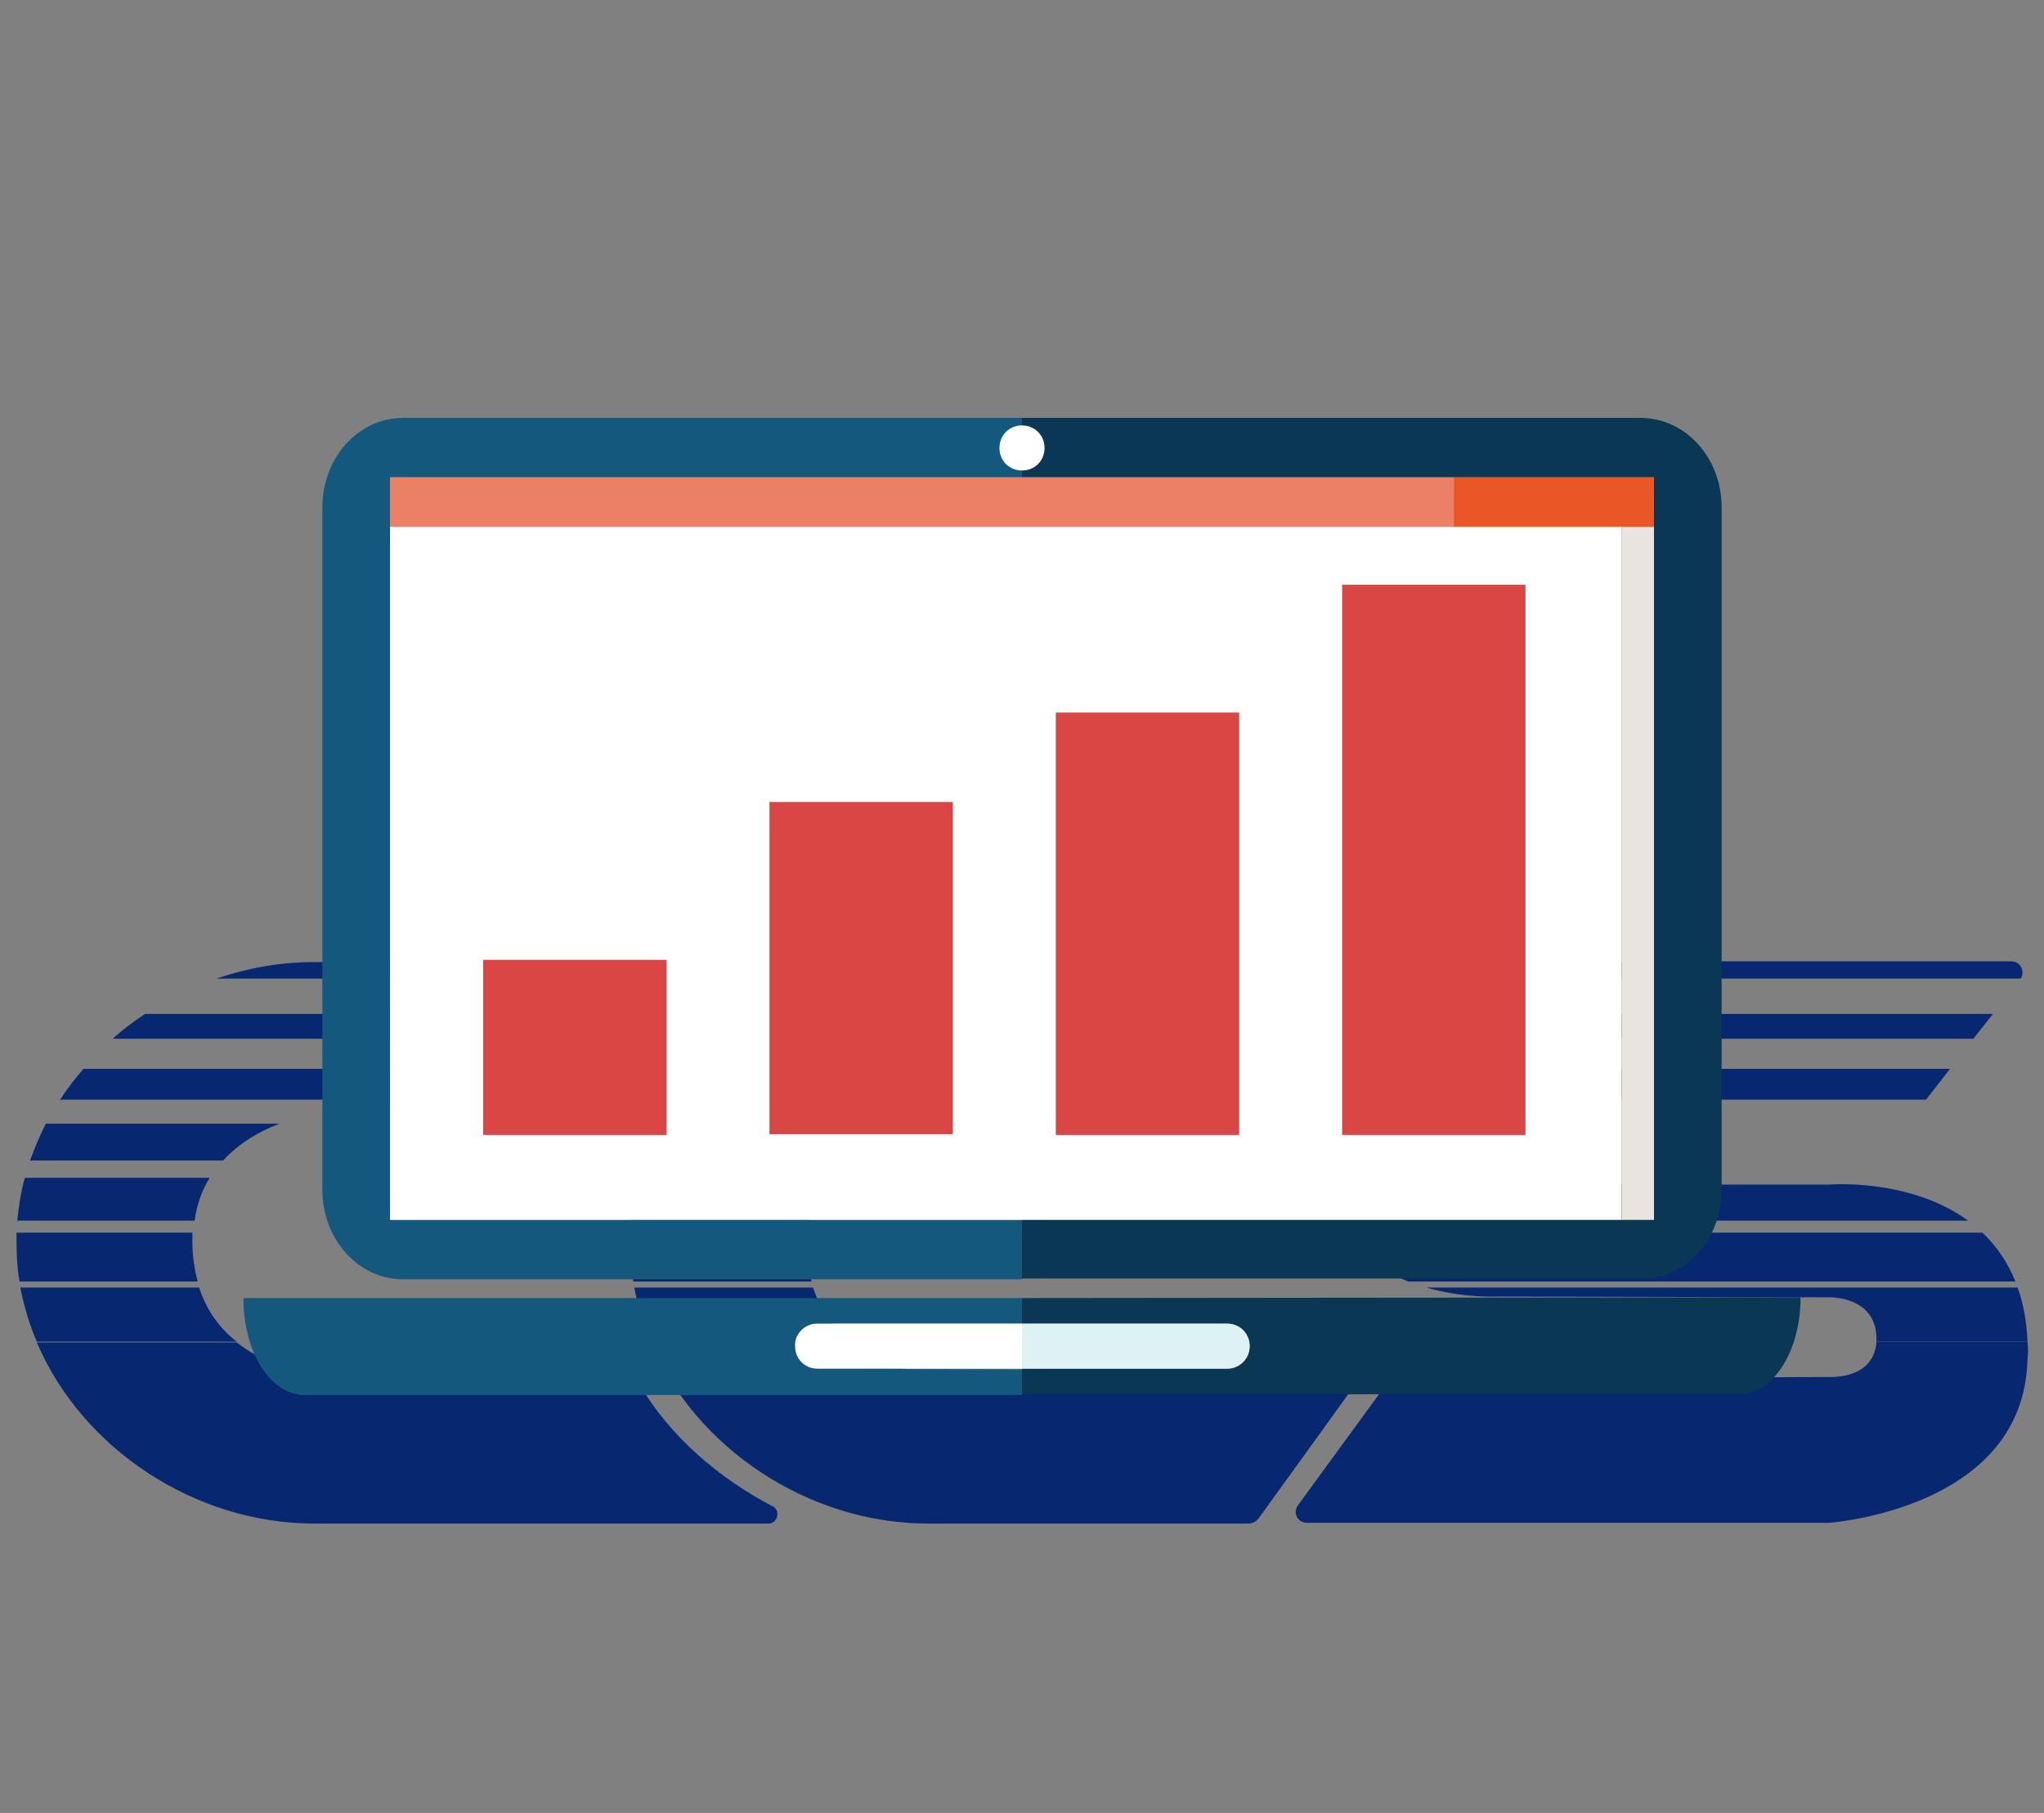
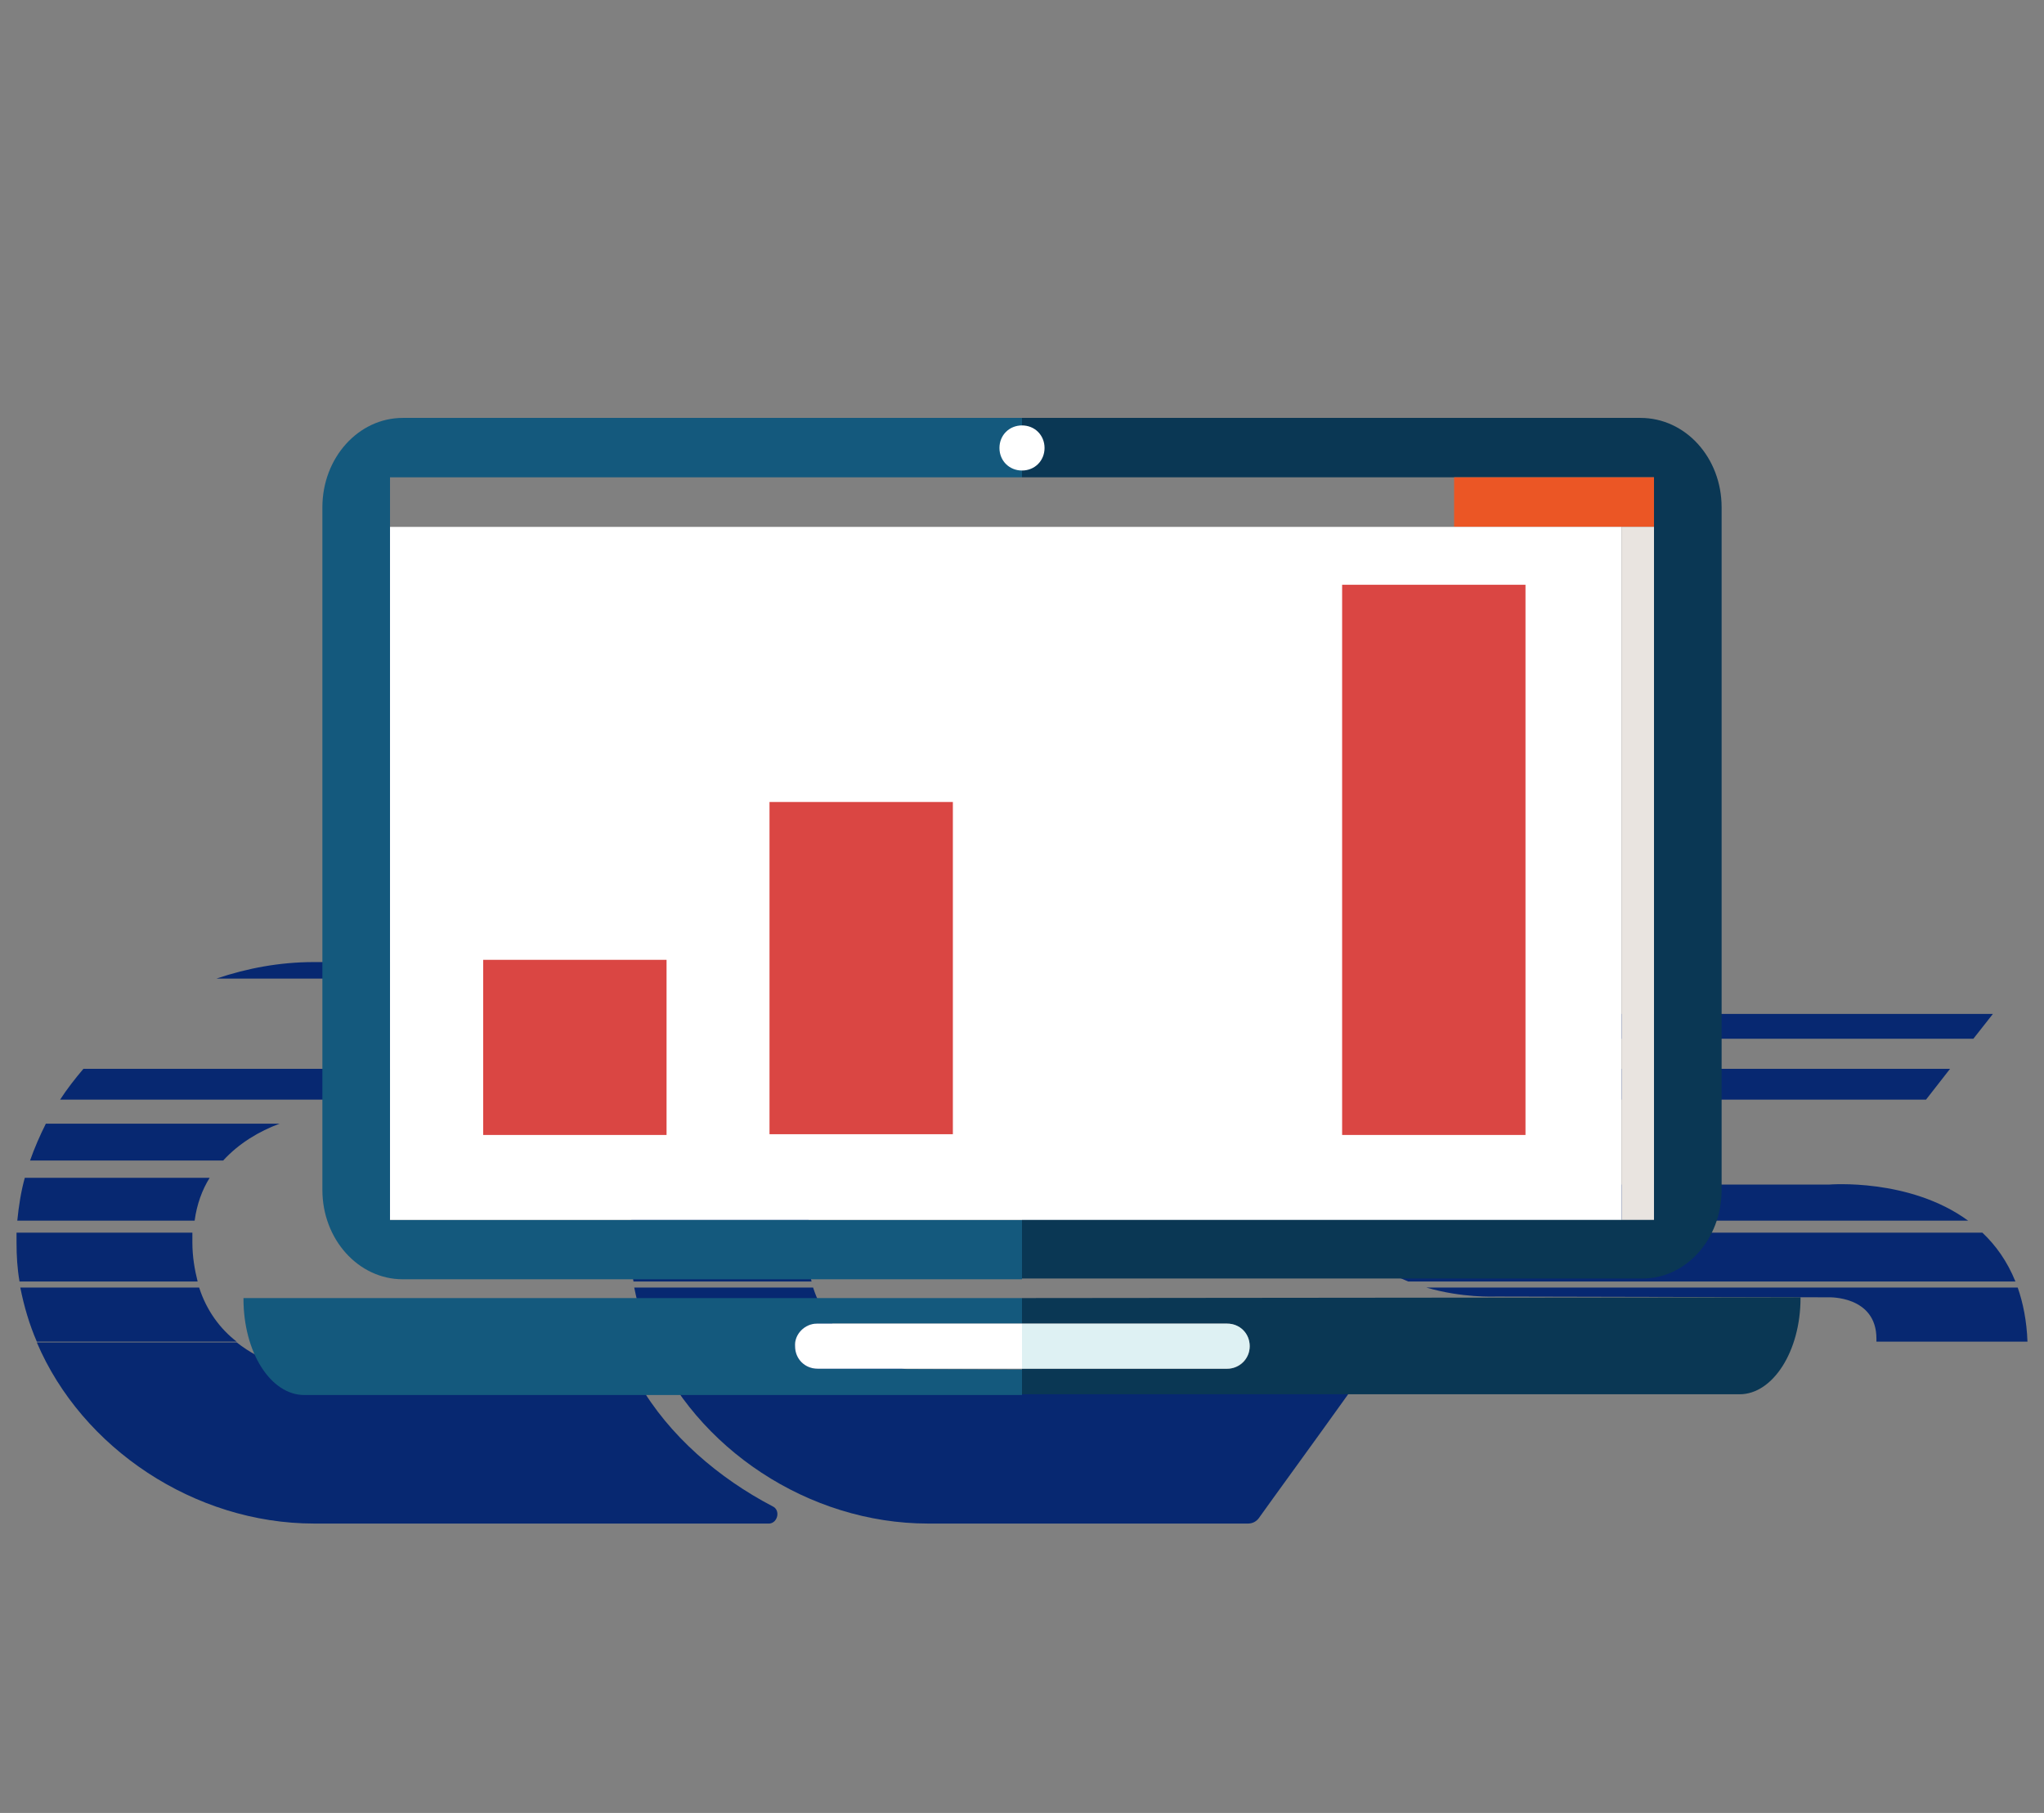
<svg xmlns="http://www.w3.org/2000/svg" version="1.1" id="Layer_2_00000042008533087218007640000010182438628677219971_" x="0px" y="0px" viewBox="0 0 272 241.2" style="enable-background:new 0 0 272 241.2;" xml:space="preserve">
  <rect x="0" y="0" width="272" height="241.2" fill="#808080" stroke="none" />
  <style type="text/css">
	.st0{fill:#072871;}
	.st1{fill:none;}
	.st2{fill:#14597D;}
	.st3{fill:#0A3754;}
	.st4{fill:#FFFFFF;}
	.st5{fill:#DEF1F3;}
	.st6{fill:#EC8064;}
	.st7{fill:#EB5625;}
	.st8{fill:#E9E4E0;}
	.st9{fill:#DA4643;}
</style>
  <g>
    <g>
      <path class="st0" d="M102.8,200.4C95.7,196.7,89,191,85,184c-0.2-0.4-0.6-0.6-1-0.6H48.1c0,0-9.9,0.5-16.6-4.8H4.9    c6,14.1,21,24.1,36.9,24.1h60.6C103.5,202.6,103.9,200.9,102.8,200.4z" />
      <path class="st0" d="M178.4,183.4h-48.5c0,0-9.9,0.5-16.6-4.8H86.6c6,14.1,21,24.1,36.9,24.1h42.6c0.6,0,1.1-0.3,1.4-0.7    c1.7-2.4,7.4-10.2,11.9-16.5C180,184.5,179.4,183.4,178.4,183.4z" />
-       <path class="st0" d="M269.8,178.5h-20.1c-0.3,4.9-5.8,4.7-6.2,4.7h-0.1l-57.6,0.2c-0.5,0-0.9,0.2-1.2,0.6l-11.9,16.3    c-0.7,1,0,2.3,1.2,2.3h69.6v0c1.9-0.2,25.8-2.5,26.3-21.7C269.9,180.1,269.9,179.3,269.8,178.5z" />
      <path class="st0" d="M26.5,171.3H2.7c0.5,2.5,1.2,4.9,2.2,7.2h26.6C29.3,176.8,27.5,174.4,26.5,171.3z" />
      <path class="st0" d="M113.2,178.5c-2.2-1.7-4-4.1-5-7.2H84.4c0.5,2.5,1.2,4.9,2.2,7.2H113.2z" />
      <path class="st0" d="M269.8,178.5c-0.1-2.8-0.6-5.2-1.3-7.2h-78.7c4.8,1.4,9,1.2,9.4,1.2h0.1l44.1,0.1c0,0,6.3-0.2,6.3,5.5    c0,0.2,0,0.3,0,0.4H269.8z" />
      <path class="st0" d="M25.6,165.3c0-0.4,0-0.9,0-1.3H2.2c0,0.4,0,0.9,0,1.3c0,1.8,0.1,3.5,0.4,5.2h23.7    C25.9,168.9,25.6,167.2,25.6,165.3z" />
      <path class="st0" d="M83.9,165.3c0,1.8,0.1,3.5,0.4,5.2H108c-0.4-1.5-0.7-3.2-0.7-5.2c0-0.4,0-0.9,0-1.3H83.9    C83.9,164.4,83.9,164.9,83.9,165.3z" />
      <path class="st0" d="M187.4,170.5h80.8c-1.1-2.7-2.6-4.8-4.4-6.5h-85.4C180.9,167.2,184.2,169.2,187.4,170.5z" />
      <path class="st0" d="M27.9,156.7H3.3c-0.5,1.8-0.8,3.7-1,5.7h23.6C26.2,160.2,26.9,158.3,27.9,156.7z" />
      <path class="st0" d="M109.6,156.7H85c-0.5,1.8-0.8,3.7-1,5.7h23.6C107.9,160.2,108.6,158.3,109.6,156.7z" />
      <path class="st0" d="M261.9,162.4c-7.8-5.7-18.5-4.8-18.5-4.8v0h-44.1c-0.1,0-0.2,0-0.2,0c-0.3-0.1-1.2-0.2-2.1-0.9h-22.1    c0.5,2.2,1.4,4.1,2.3,5.7H261.9z" />
      <path class="st0" d="M37.2,149.5H6.1c-0.8,1.6-1.5,3.2-2.1,4.9h25.7C31.8,152.1,34.5,150.5,37.2,149.5z" />
      <path class="st0" d="M87.8,149.5c-0.8,1.6-1.5,3.2-2.1,4.9h25.7c2.1-2.3,4.8-3.8,7.5-4.9H87.8z" />
      <path class="st0" d="M195.5,154.4c-0.2-0.5-0.2-1.2-0.2-1.9c0-1.3,0.2-2.2,0.6-3h-21.7c0,1.8,0.1,3.4,0.3,4.9H195.5z" />
      <path class="st0" d="M88.2,142.2H11.1c-1.1,1.3-2.2,2.7-3.1,4.1h77.5C86.2,144.9,87.2,143.5,88.2,142.2z" />
      <path class="st0" d="M170.7,146.1c0.3-1.4,0.5-2.7,0.9-3.9H92.8c-1.1,1.3-2.2,2.7-3.1,4.1h80.9    C170.7,146.2,170.7,146.2,170.7,146.1z" />
      <path class="st0" d="M174.5,146.3h81.8l3.2-4.1h-83.9C175.1,143.5,174.7,144.8,174.5,146.3z" />
-       <path class="st0" d="M95.3,134.9h-76c-1.5,1-3,2.1-4.3,3.3h76.6C92.8,137.1,94,136,95.3,134.9z" />
      <path class="st0" d="M175.6,134.9h-74.4c-1.5,1-3,2.1-4.4,3.3h76.4C173.8,137,174.6,136,175.6,134.9z" />
      <path class="st0" d="M265.2,134.9h-84.3c-1.1,1-2.2,2.1-3.1,3.3h84.8L265.2,134.9z" />
      <path class="st0" d="M102.9,130.2c1.1-0.5,0.7-2.2-0.5-2.2H41.7c-4.4,0-8.8,0.8-12.9,2.2L102.9,130.2    C102.9,130.2,102.9,130.2,102.9,130.2z" />
      <path class="st0" d="M181.6,130.2c1.1-0.7,0.7-2.2,0-2.2H124c-4.6,0-9,0.8-13.2,2.2L181.6,130.2    C181.6,130.2,181.6,130.2,181.6,130.2z" />
-       <path class="st0" d="M267.7,127.9h-68.5c-0.5,0-5,0.4-10,2.3h79.7C269.5,129.3,268.9,127.9,267.7,127.9z" />
    </g>
  </g>
  <rect x="0" y="10.4" class="st1" width="272" height="221.2" />
  <g>
    <g>
      <rect x="51.9" y="63.5" class="st1" width="84.1" height="98.7" />
      <rect x="136" y="63.5" class="st1" width="84.1" height="98.7" />
      <path class="st2" d="M108.8,182.1c-1.7,0-3-1.3-3-3s1.3-3,3-3H136v-3.4H32.4c0,0,0,0.1,0,0.1c0,7.1,3.6,12.8,8.1,12.8H136v-3.4    L108.8,182.1L108.8,182.1z" />
      <path class="st3" d="M136,172.7v3.4h27.3c1.6,0,3,1.3,3,3s-1.3,3-3,3H136v3.4h95.5c4.4,0,8.1-5.7,8.1-12.8v-0.1L136,172.7    L136,172.7z" />
      <path class="st4" d="M105.8,179.1c0,1.7,1.3,3,3,3H136v-6h-27.3C107.1,176.1,105.7,177.5,105.8,179.1z" />
      <path class="st5" d="M163.3,182.1c1.6,0,3-1.3,3-3s-1.3-3-3-3H136v6H163.3z" />
      <path class="st3" d="M229.1,158.3V67.5c0-6.6-4.8-11.9-10.8-11.9H136v7.9h84.1v98.7H136v7.9h82.4    C224.3,170.2,229.1,164.9,229.1,158.3L229.1,158.3z" />
      <path class="st2" d="M51.9,162.3V63.5H136v-7.9H53.6c-5.9,0-10.7,5.3-10.7,11.9v90.8c0,6.6,4.8,11.9,10.7,11.9H136v-7.9    L51.9,162.3L51.9,162.3z" />
    </g>
    <g>
-       <rect x="51.9" y="63.5" class="st6" width="141.6" height="6.6" />
      <polygon class="st7" points="220.1,63.5 218.7,63.5 193.5,63.5 193.5,70.1 220.1,70.1   " />
    </g>
    <g>
      <polygon class="st4" points="51.9,70.1 51.9,162.2 51.9,162.3 215.8,162.3 215.8,70.1   " />
      <rect x="215.8" y="70.1" class="st8" width="4.3" height="92.2" />
    </g>
    <path class="st4" d="M139,59.6c0,1.7-1.3,3-3,3s-3-1.3-3-3s1.3-3,3-3S139,57.9,139,59.6z" />
    <g>
      <rect x="102.4" y="106.7" class="st9" width="24.4" height="44.2" />
-       <rect x="140.5" y="94.8" class="st9" width="24.4" height="56.2" />
      <rect x="178.6" y="77.8" class="st9" width="24.4" height="73.2" />
      <rect x="64.3" y="127.7" class="st9" width="24.4" height="23.3" />
    </g>
  </g>
</svg>